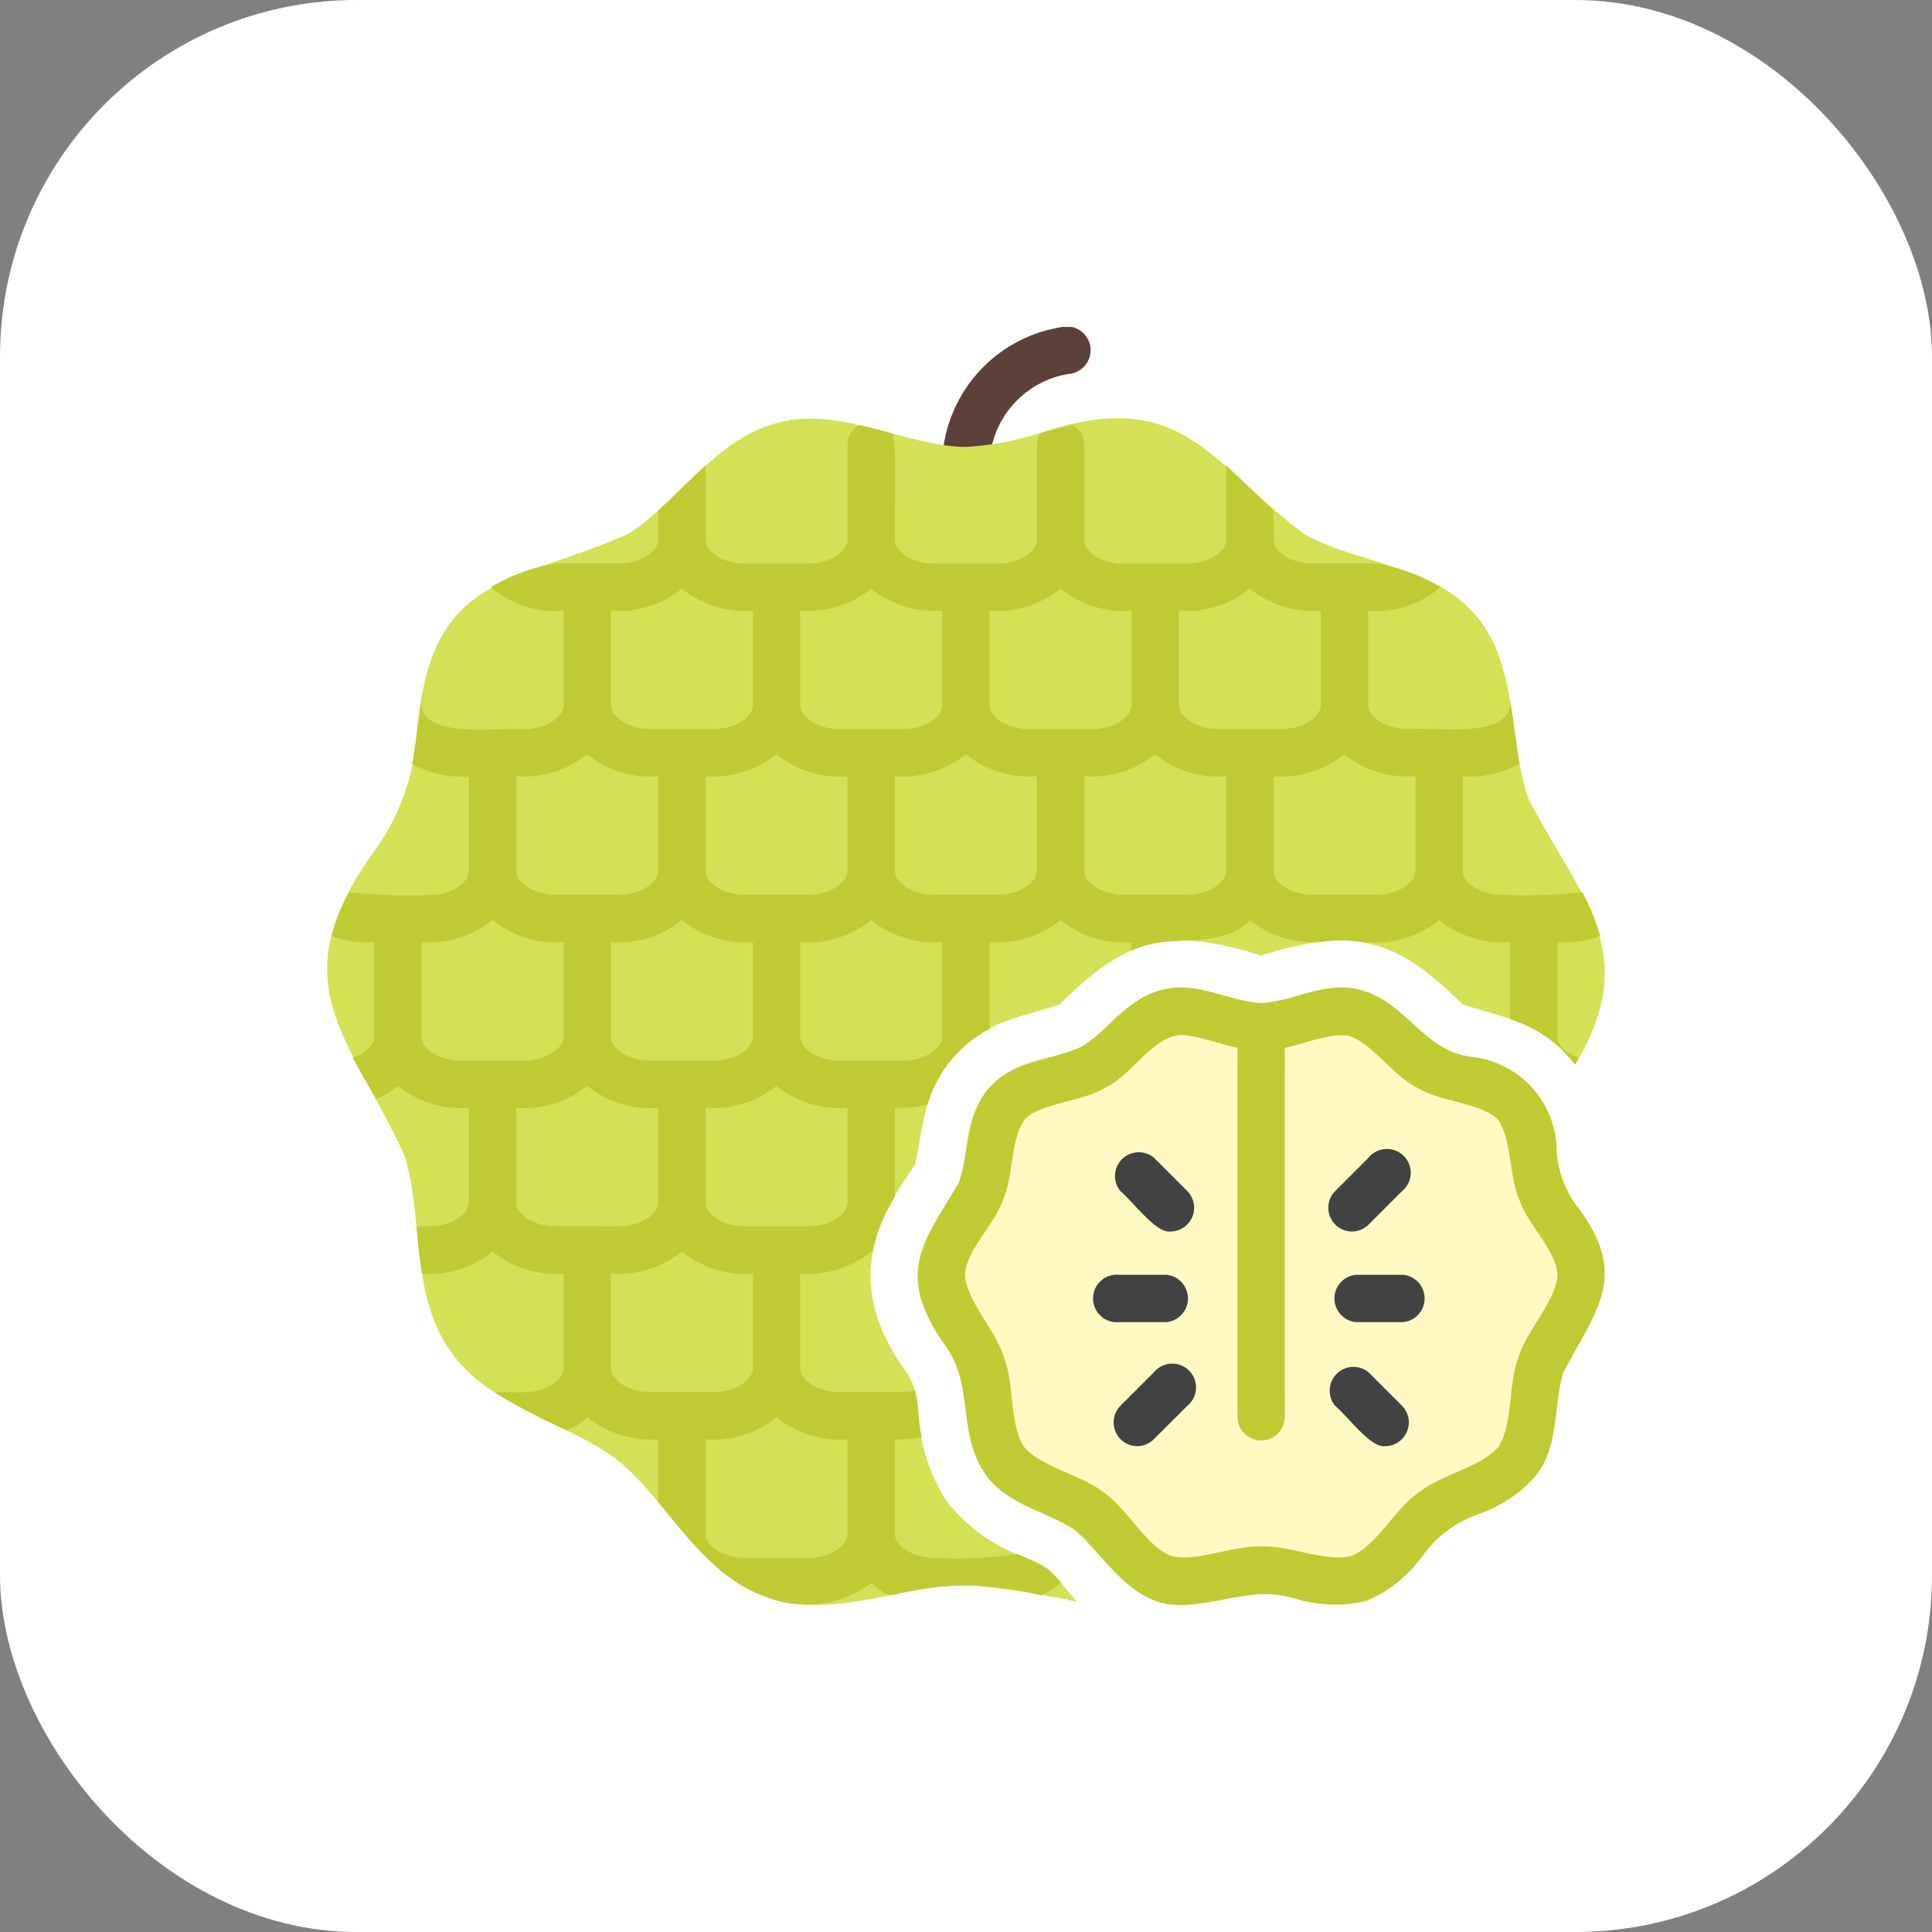
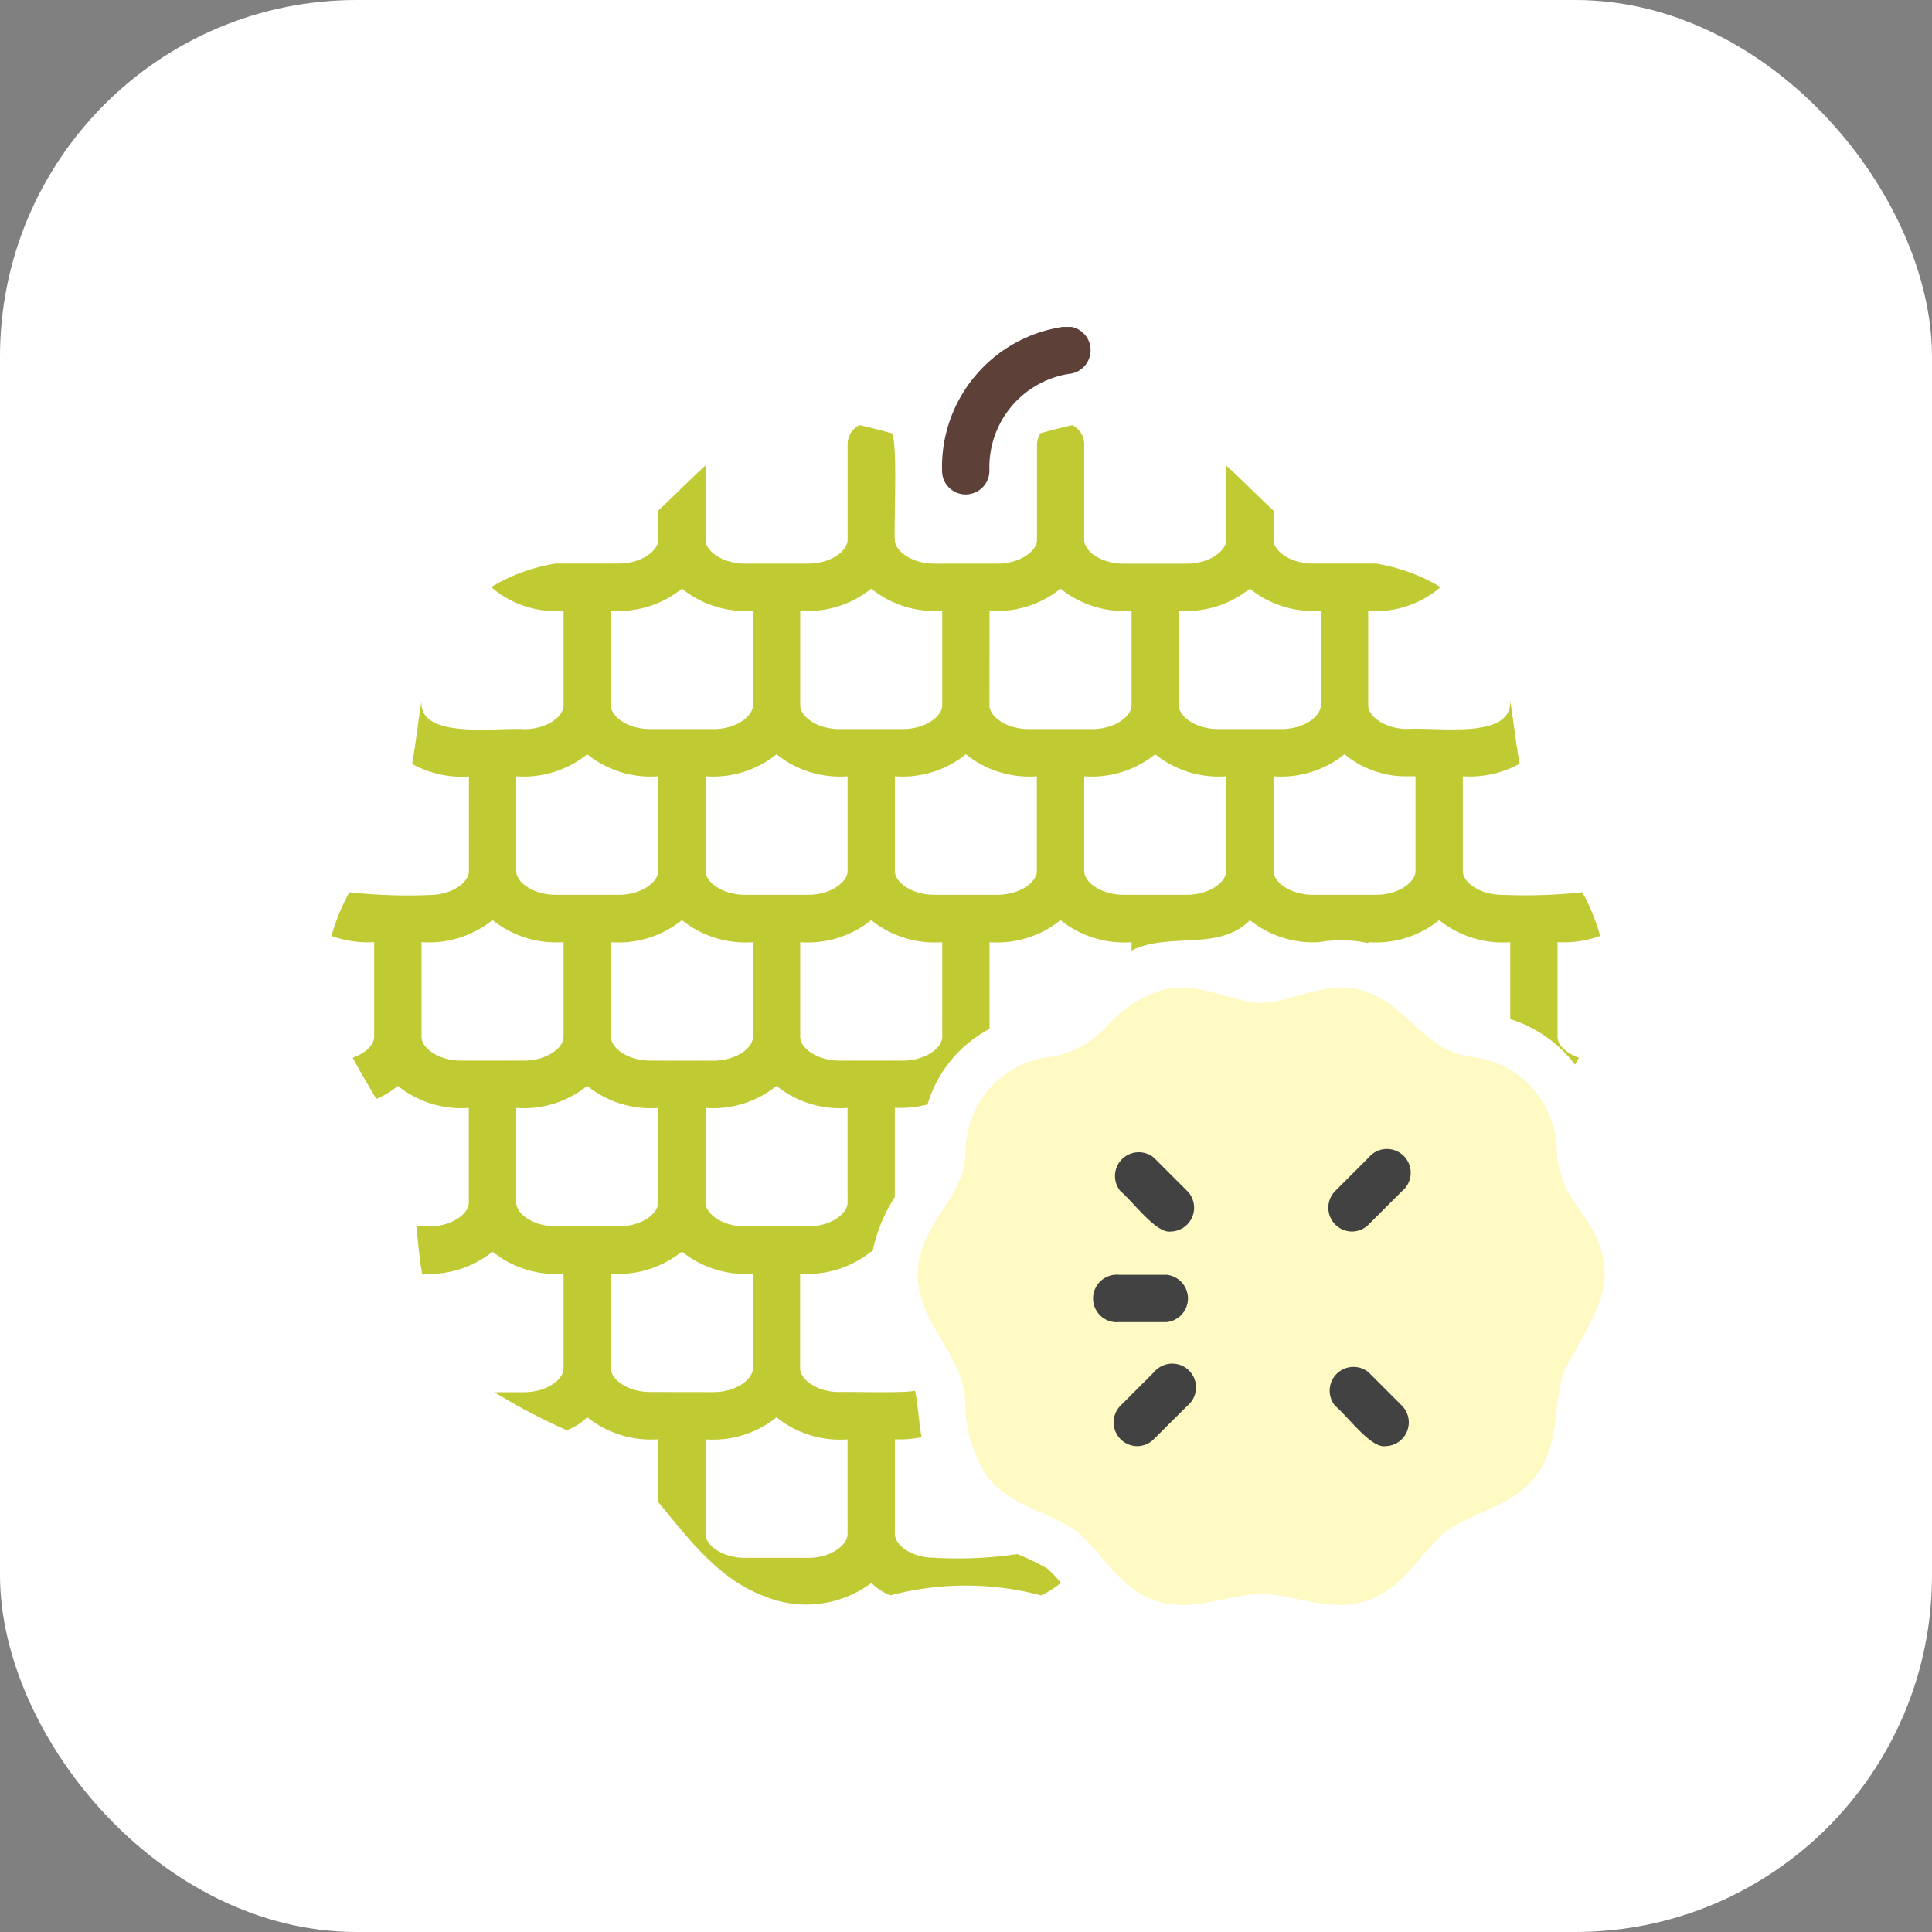
<svg xmlns="http://www.w3.org/2000/svg" width="65" height="65" viewBox="0 0 65 65">
  <rect x="0" y="0" width="65" height="65" fill="#808080" stroke="none" />
  <defs>
    <clipPath id="clip-path">
      <rect id="Rectangle_2547" data-name="Rectangle 2547" width="43" height="43" transform="translate(501 4103)" fill="#f44611" />
    </clipPath>
  </defs>
  <g id="Group_23342" data-name="Group 23342" transform="translate(-490 -4092)">
    <rect id="Rectangle_2545" data-name="Rectangle 2545" width="65" height="65" rx="12" transform="translate(490 4092)" fill="#fff" />
    <g id="Mask_Group_90" data-name="Mask Group 90" clip-path="url(#clip-path)">
      <g id="custard-apple_7761529" transform="translate(497.016 4099.018)">
        <g id="Group_23353" data-name="Group 23353">
          <g id="Group_23352" data-name="Group 23352">
            <path id="Path_5766" data-name="Path 5766" d="M25.479,9.617a.794.794,0,0,1-.8-.776,4.764,4.764,0,0,1,3.985-4.848.8.8,0,1,1,.274,1.569,3.179,3.179,0,0,0-2.666,3.247A.8.8,0,0,1,25.479,9.617Z" fill="#5d4037" />
          </g>
-           <path id="Path_5767" data-name="Path 5767" d="M28.76,46.338a2.4,2.4,0,0,0-1.272-.948,6,6,0,0,1-2.611-1.839,6.008,6.008,0,0,1-1-3.064,2.477,2.477,0,0,0-.515-1.5c-1.719-2.53-1.265-4.486.4-6.8.291-1.206.24-2.49,1.379-3.742,1.118-1.194,2.364-1.259,3.5-1.674,2.224-2.223,3.644-2.622,6.772-1.642,3.125-.979,4.542-.583,6.781,1.647,1.2.394,2.814.634,3.783,2.021,2.347-3.859.016-5.756-1.586-8.995-.665-1.936-.32-4.476-1.777-6.136-1.409-1.669-4-1.727-5.766-2.724-3.259-2.48-4.1-4.983-8.9-3.385a9.807,9.807,0,0,1-2.471.461C23.473,8,21.273,6.655,19.211,7.193c-2.14.5-3.394,2.688-5.1,3.758-3.967,1.739-6.632,1.3-7.1,6.654a7.623,7.623,0,0,1-1.469,4.061c-3.167,4.425-.8,6.145,1.052,10.2.639,2.053.195,4.684,1.535,6.557,1.3,1.9,3.924,2.383,5.635,3.687,1.673,1.367,2.77,3.816,4.958,4.589,2.189.807,4.575-.371,6.755-.391a29.554,29.554,0,0,1,3.747.564C29.055,46.686,28.9,46.5,28.76,46.338Z" fill="#d4e157" />
          <path id="Path_5768" data-name="Path 5768" d="M28.219,45.752a8.455,8.455,0,0,0-1.006-.484,13.7,13.7,0,0,1-2.795.123c-.759,0-1.327-.421-1.327-.8V41.408a3.82,3.82,0,0,0,.9-.072c-.1-.526-.121-1.1-.222-1.568-.246.091-2.242.033-2.539.048-.759,0-1.327-.421-1.327-.8V35.832a3.4,3.4,0,0,0,2.389-.742c.012.011.029.018.042.029a5.341,5.341,0,0,1,.755-1.864v-3a3.822,3.822,0,0,0,1.1-.114A4.226,4.226,0,0,1,26.276,27.6V24.681a3.4,3.4,0,0,0,2.389-.742,3.4,3.4,0,0,0,2.389.742v.283c1.225-.634,2.963.038,3.981-1.025a3.383,3.383,0,0,0,2.333.74,4.334,4.334,0,0,1,1.648.034v-.032a3.4,3.4,0,0,0,2.389-.742,3.4,3.4,0,0,0,2.389.742s0,1.663,0,2.586A4.418,4.418,0,0,1,45.975,28.8c.043-.078.091-.154.133-.233-.435-.146-.722-.431-.722-.7,0,0,0-3.184,0-3.188a3.52,3.52,0,0,0,1.433-.209,6.856,6.856,0,0,0-.6-1.47,17.809,17.809,0,0,1-2.693.087c-.759,0-1.327-.421-1.327-.8V19.1a3.462,3.462,0,0,0,1.91-.424c-.123-.685-.2-1.423-.317-2.121.078,1.327-2.473.879-3.45.953-.759,0-1.327-.421-1.327-.8V13.534a3.335,3.335,0,0,0,2.435-.8,6.17,6.17,0,0,0-2.17-.792H37.157c-.759,0-1.327-.421-1.327-.8v-.983c-.53-.482-1.05-1.03-1.592-1.513v2.5c0,.376-.568.8-1.327.8H30.788c-.759,0-1.327-.421-1.327-.8V7.958a.727.727,0,0,0-.4-.674c-.361.082-.72.177-1.076.274a.78.78,0,0,0-.113.4v3.186c0,.376-.568.8-1.327.8H24.418c-.759,0-1.327-.421-1.327-.8-.042-.256.11-3.455-.112-3.586-.356-.1-.716-.192-1.078-.274a.724.724,0,0,0-.4.674v3.186c0,.376-.568.8-1.327.8H18.048c-.759,0-1.327-.421-1.327-.8v-2.5c-.543.483-1.063,1.031-1.592,1.514v.983c0,.376-.568.8-1.327.8H11.678a6.141,6.141,0,0,0-2.17.792,3.328,3.328,0,0,0,2.436.8v3.182c0,.376-.568.8-1.327.8-.85-.071-3.565.371-3.45-.95-.12.7-.194,1.435-.317,2.118a3.459,3.459,0,0,0,1.91.424v3.186c0,.376-.568.8-1.327.8A17.93,17.93,0,0,1,4.738,23a6.848,6.848,0,0,0-.6,1.47,3.517,3.517,0,0,0,1.433.209s0,3.185,0,3.186c0,.267-.287.553-.722.7.25.471.526.929.795,1.388a2.668,2.668,0,0,0,.724-.438,3.4,3.4,0,0,0,2.388.741v3.186c0,.376-.568.8-1.327.8H6.994c.052.53.1,1.065.19,1.592a3.4,3.4,0,0,0,2.371-.741,3.4,3.4,0,0,0,2.389.742v3.186c0,.376-.568.8-1.327.8h-1A20.756,20.756,0,0,0,12.048,41.1a1.937,1.937,0,0,0,.692-.438,3.4,3.4,0,0,0,2.389.742v2.115c1.029,1.237,2.031,2.605,3.6,3.176a3.657,3.657,0,0,0,3.57-.456,1.9,1.9,0,0,0,.645.417,9.908,9.908,0,0,1,5.062,0,2.908,2.908,0,0,0,.663-.413c.012.012.028.019.04.031A4.481,4.481,0,0,0,28.219,45.752ZM21.5,33.443c0,.376-.568.8-1.327.8H18.048c-.759,0-1.327-.421-1.327-.8V30.257a3.4,3.4,0,0,0,2.389-.742,3.4,3.4,0,0,0,2.389.742Zm-6.635-4.778c-.759,0-1.327-.421-1.327-.8V24.681a3.4,3.4,0,0,0,2.389-.742,3.4,3.4,0,0,0,2.389.742v3.186c0,.376-.568.8-1.327.8Zm9.82-.8c0,.376-.568.8-1.327.8H21.233c-.759,0-1.327-.421-1.327-.8V24.681a3.4,3.4,0,0,0,2.389-.742,3.4,3.4,0,0,0,2.389.742ZM40.342,19.1h.266v3.186c0,.376-.568.8-1.327.8H37.157c-.759,0-1.327-.421-1.327-.8V19.1a3.4,3.4,0,0,0,2.389-.742A3.236,3.236,0,0,0,40.342,19.1Zm-7.7-5.571a3.4,3.4,0,0,0,2.389-.742,3.4,3.4,0,0,0,2.389.742v3.182c0,.376-.568.8-1.327.8H33.973c-.759,0-1.327-.421-1.327-.8ZM34.238,19.1v3.186c0,.376-.568.8-1.327.8H30.788c-.759,0-1.327-.421-1.327-.8V19.1a3.4,3.4,0,0,0,2.389-.742A3.4,3.4,0,0,0,34.238,19.1Zm-7.962-5.571a3.4,3.4,0,0,0,2.389-.742,3.4,3.4,0,0,0,2.389.742v3.182c0,.376-.568.8-1.327.8H27.6c-.759,0-1.327-.421-1.327-.8ZM27.868,19.1v3.186c0,.376-.568.8-1.327.8H24.418c-.759,0-1.327-.421-1.327-.8V19.1a3.4,3.4,0,0,0,2.389-.742A3.4,3.4,0,0,0,27.868,19.1Zm-7.962-5.571a3.4,3.4,0,0,0,2.389-.742,3.4,3.4,0,0,0,2.389.742v3.182c0,.376-.568.8-1.327.8H21.233c-.759,0-1.327-.421-1.327-.8ZM21.5,19.1v3.186c0,.376-.568.8-1.327.8H18.048c-.759,0-1.327-.421-1.327-.8V19.1a3.4,3.4,0,0,0,2.389-.742A3.4,3.4,0,0,0,21.5,19.1Zm-7.962-5.571a3.4,3.4,0,0,0,2.389-.742,3.4,3.4,0,0,0,2.389.742v3.182c0,.376-.568.8-1.327.8H14.863c-.759,0-1.327-.421-1.327-.8ZM10.351,19.1a3.4,3.4,0,0,0,2.389-.742,3.4,3.4,0,0,0,2.389.742v3.186c0,.376-.568.8-1.327.8H11.678c-.759,0-1.327-.421-1.327-.8ZM8.493,28.664c-.759,0-1.327-.421-1.327-.8,0,0,0-3.185,0-3.186a3.4,3.4,0,0,0,2.389-.742,3.4,3.4,0,0,0,2.389.742v3.186c0,.376-.568.8-1.327.8Zm3.185,5.575c-.759,0-1.327-.421-1.327-.8V30.257a3.4,3.4,0,0,0,2.389-.742,3.4,3.4,0,0,0,2.389.742v3.186c0,.376-.568.8-1.327.8Zm3.185,5.576c-.759,0-1.327-.421-1.327-.8V35.832a3.4,3.4,0,0,0,2.389-.742,3.4,3.4,0,0,0,2.389.742v3.186c0,.376-.568.8-1.327.8ZM21.5,44.595c0,.376-.568.8-1.327.8H18.048c-.759,0-1.327-.421-1.327-.8V41.408a3.4,3.4,0,0,0,2.389-.742,3.4,3.4,0,0,0,2.389.742Z" fill="#c0ca33" />
        </g>
        <g id="Group_23362" data-name="Group 23362">
          <path id="Path_5769" data-name="Path 5769" d="M46.082,33.622a3.487,3.487,0,0,1-.722-1.876,3.211,3.211,0,0,0-2.873-3.206c-1.641-.2-2.179-1.873-3.792-2.268-1.14-.284-2.233.413-3.278.458-1.046-.044-2.137-.741-3.279-.457A4.245,4.245,0,0,0,30.226,27.5a3.218,3.218,0,0,1-1.879,1.035,3.211,3.211,0,0,0-2.874,3.206c-.057,1.624-1.6,2.426-1.618,4.126.034,1.754,1.63,2.708,1.605,4.438a4.571,4.571,0,0,0,.7,2.3c.75,1.034,2.082,1.228,3.015,1.872.884.719,1.449,1.942,2.676,2.352,1.169.425,2.435-.188,3.569-.226,1.149.035,2.352.653,3.569.226,1.227-.411,1.793-1.632,2.676-2.352.933-.644,2.264-.838,3.015-1.872.774-1.027.57-2.351.9-3.438C46.672,37.059,47.812,35.927,46.082,33.622Z" fill="#fff9c4" />
          <g id="Group_23354" data-name="Group 23354">
            <path id="Path_5770" data-name="Path 5770" d="M31.242,41.637a.8.8,0,0,1-.563-1.359l1.126-1.126a.8.8,0,1,1,1.126,1.126L31.805,41.4A.794.794,0,0,1,31.242,41.637Z" fill="#424242" />
          </g>
          <g id="Group_23355" data-name="Group 23355">
            <path id="Path_5771" data-name="Path 5771" d="M38.465,34.415a.8.8,0,0,1-.563-1.359l1.126-1.126a.8.8,0,1,1,1.126,1.126l-1.126,1.126A.794.794,0,0,1,38.465,34.415Z" fill="#424242" />
          </g>
          <g id="Group_23356" data-name="Group 23356">
            <path id="Path_5772" data-name="Path 5772" d="M39.591,41.637c-.483.074-1.26-1-1.689-1.359a.8.8,0,0,1,1.126-1.126l1.126,1.126A.8.8,0,0,1,39.591,41.637Z" fill="#424242" />
          </g>
          <g id="Group_23357" data-name="Group 23357">
            <path id="Path_5773" data-name="Path 5773" d="M32.368,34.415c-.483.074-1.26-1-1.689-1.359a.8.8,0,0,1,1.126-1.126l1.126,1.126A.8.8,0,0,1,32.368,34.415Z" fill="#424242" />
          </g>
          <g id="Group_23358" data-name="Group 23358">
            <path id="Path_5774" data-name="Path 5774" d="M32.232,37.463H30.639a.8.8,0,1,1,0-1.592h1.592A.8.8,0,0,1,32.232,37.463Z" fill="#424242" />
          </g>
          <g id="Group_23359" data-name="Group 23359">
-             <path id="Path_5775" data-name="Path 5775" d="M40.194,37.463H38.6a.8.8,0,0,1,0-1.592h1.592A.8.8,0,0,1,40.194,37.463Z" fill="#424242" />
-           </g>
+             </g>
          <g id="Group_23360" data-name="Group 23360">
-             <path id="Path_5776" data-name="Path 5776" d="M35.417,41.445a.8.8,0,0,1-.8-.8V27.909a.8.8,0,0,1,1.592,0v12.74A.8.8,0,0,1,35.417,41.445Z" fill="#c0ca33" />
-           </g>
+             </g>
          <g id="Group_23361" data-name="Group 23361">
-             <path id="Path_5777" data-name="Path 5777" d="M32.789,46.978c-1.682.1-2.581-1.577-3.618-2.5-.933-.646-2.264-.838-3.015-1.872-1.005-1.411-.365-3.115-1.44-4.451-1.586-2.335-.708-3.316.53-5.385.352-1.036.2-2.318,1.064-3.236.821-.906,2.127-.881,3.094-1.355.9-.561,1.54-1.65,2.733-1.907,1.141-.284,2.233.412,3.279.457,1.046-.044,2.138-.742,3.278-.458,1.614.4,2.151,2.065,3.793,2.268a3.212,3.212,0,0,1,2.873,3.206,3.486,3.486,0,0,0,.722,1.876c1.724,2.3.6,3.427-.505,5.545-.332,1.087-.126,2.411-.9,3.438a4.568,4.568,0,0,1-1.964,1.325,3.839,3.839,0,0,0-1.854,1.379,4.5,4.5,0,0,1-1.873,1.52,4.465,4.465,0,0,1-2.4-.054C35.264,46.34,34.128,46.935,32.789,46.978ZM32.718,27.8c-.986.071-1.633,1.347-2.551,1.777-.776.474-2.08.493-2.686,1.037-.5.629-.392,1.915-.748,2.728-.29.847-1.243,1.7-1.285,2.529.053.887,1.028,1.843,1.311,2.771.358.914.179,2.261.678,3.017.582.694,1.922.923,2.689,1.544.806.557,1.407,1.78,2.241,2.122.855.232,2.078-.354,3.049-.313.97-.04,2.2.547,3.049.313.835-.343,1.434-1.566,2.242-2.122.766-.621,2.108-.85,2.689-1.544.5-.757.318-2.1.678-3.017.284-.926,1.259-1.884,1.311-2.77-.042-.832-1-1.68-1.285-2.528-.355-.812-.249-2.1-.748-2.727-.608-.545-1.91-.563-2.686-1.039-.834-.413-1.51-1.51-2.334-1.755-.852-.109-1.942.54-2.916.5C34.483,28.34,33.562,27.844,32.718,27.8Z" fill="#c0ca33" />
-           </g>
+             </g>
        </g>
      </g>
    </g>
  </g>
</svg>